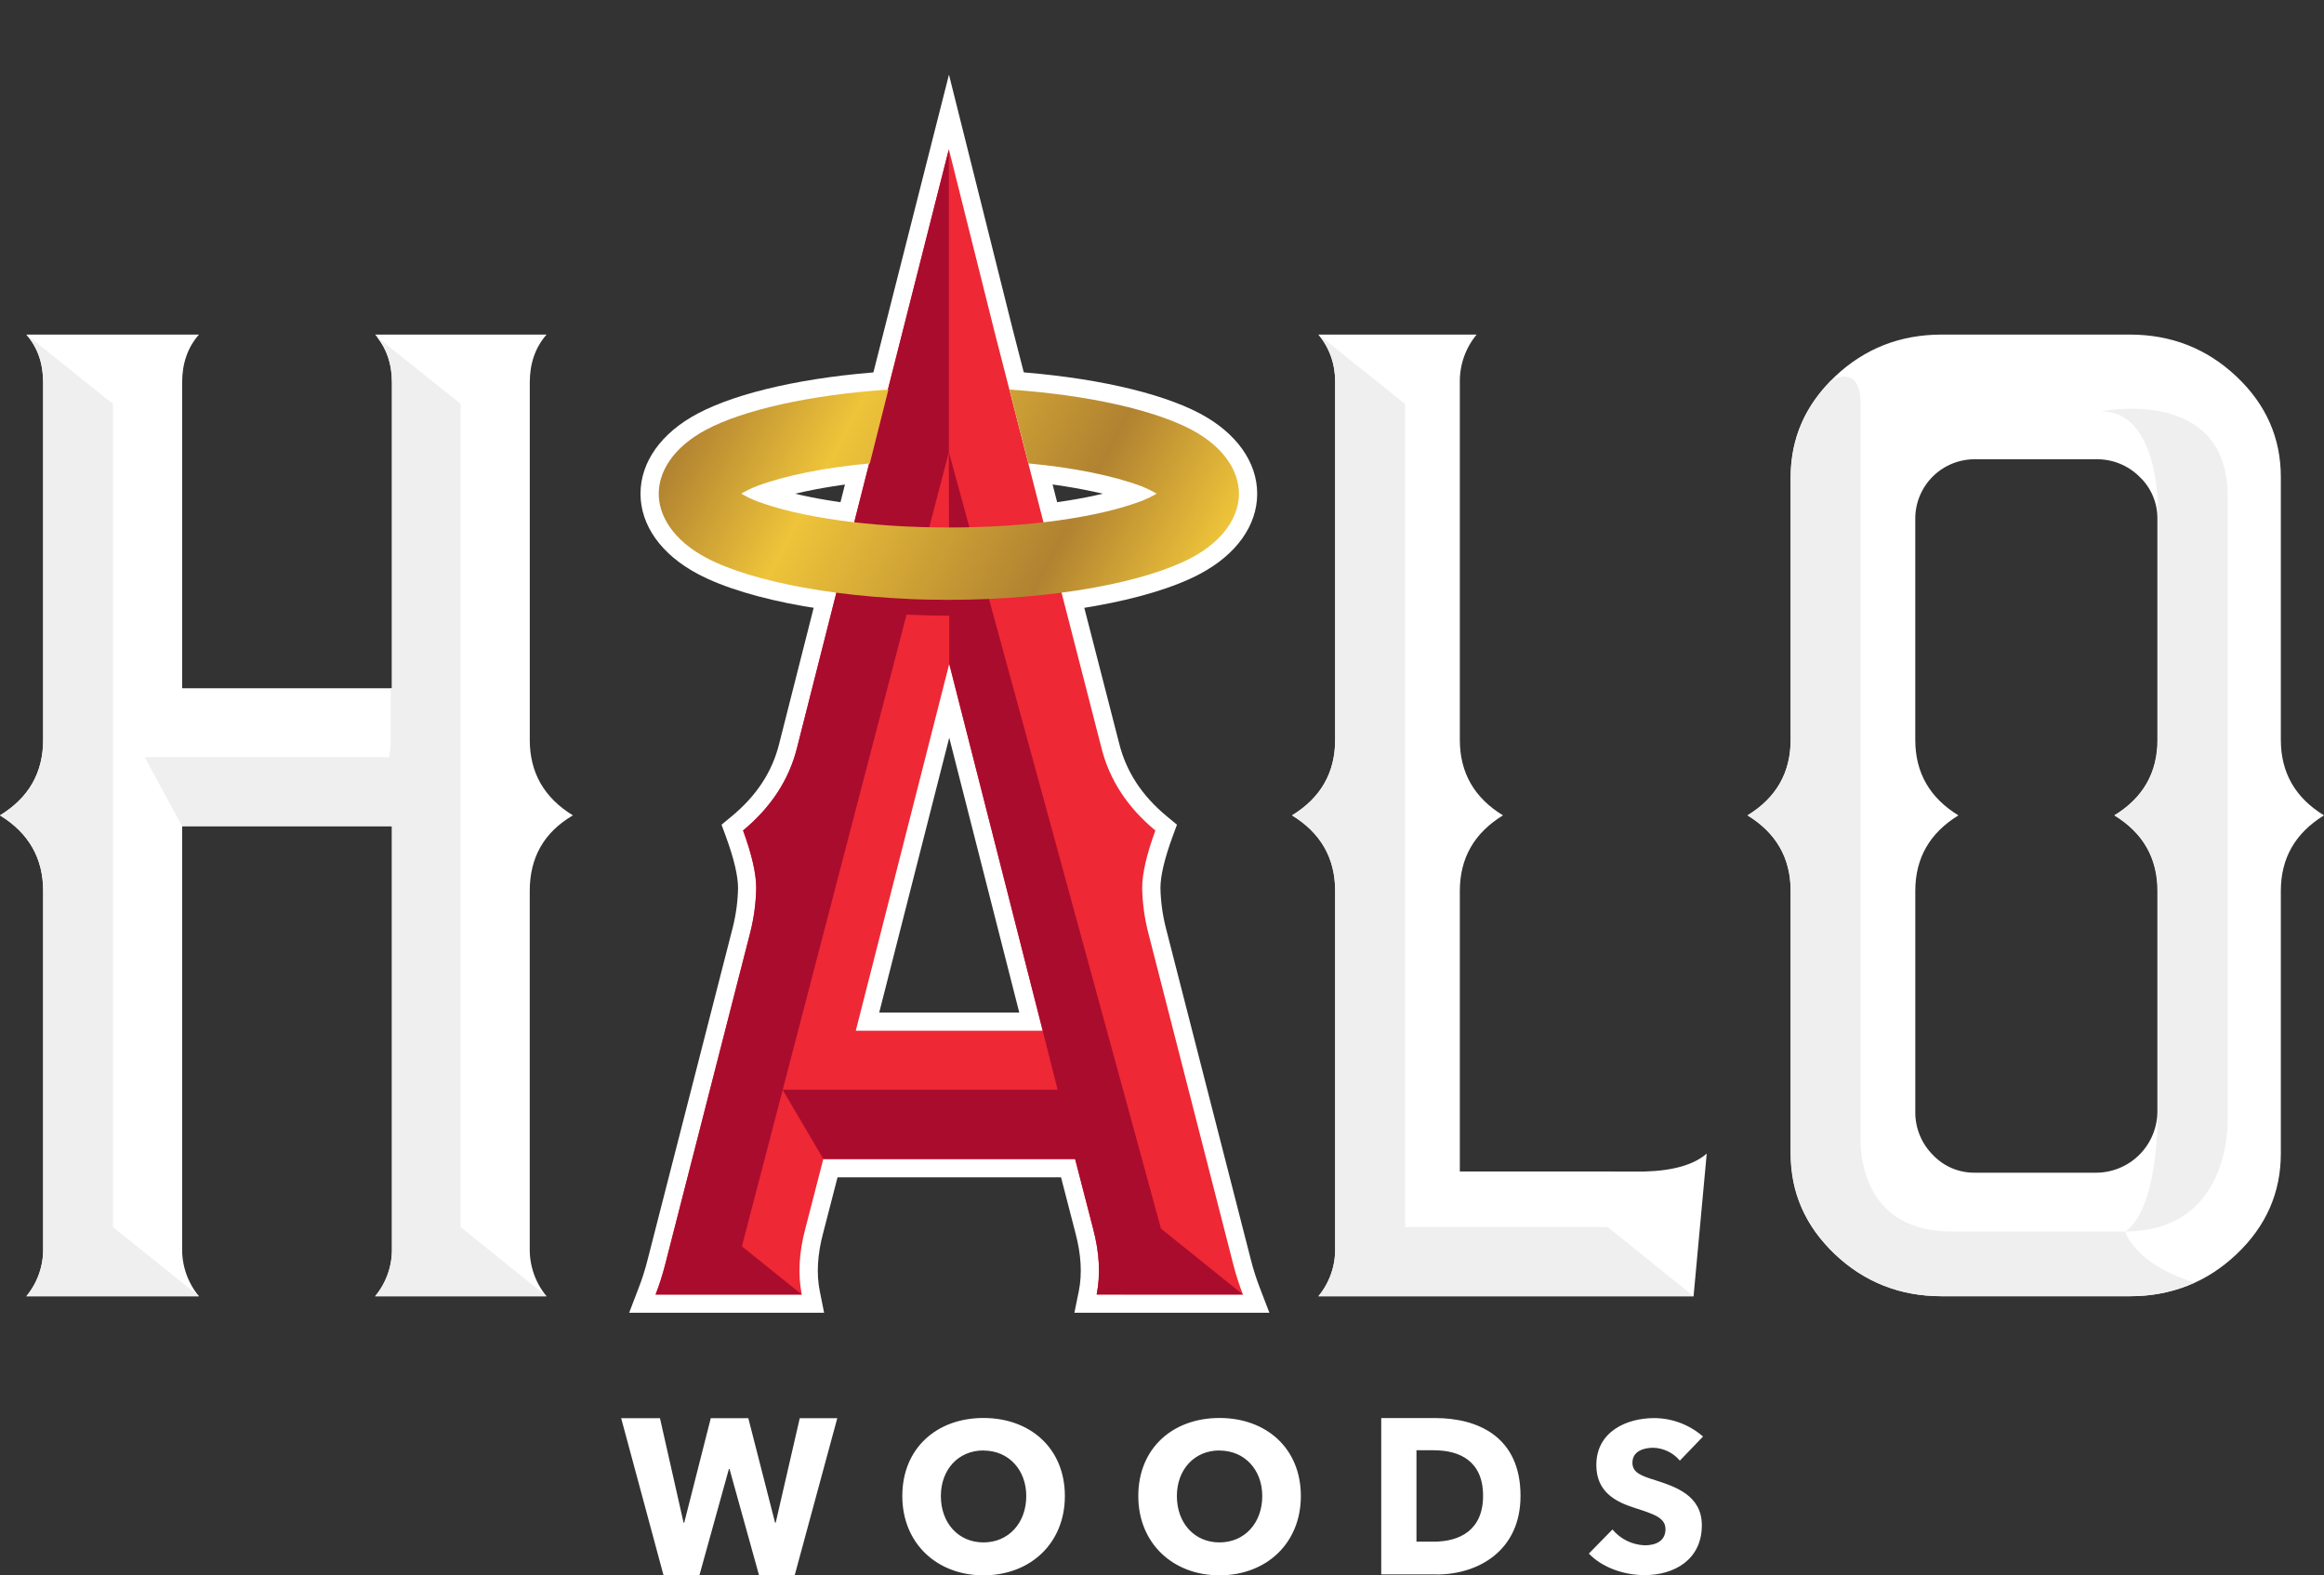
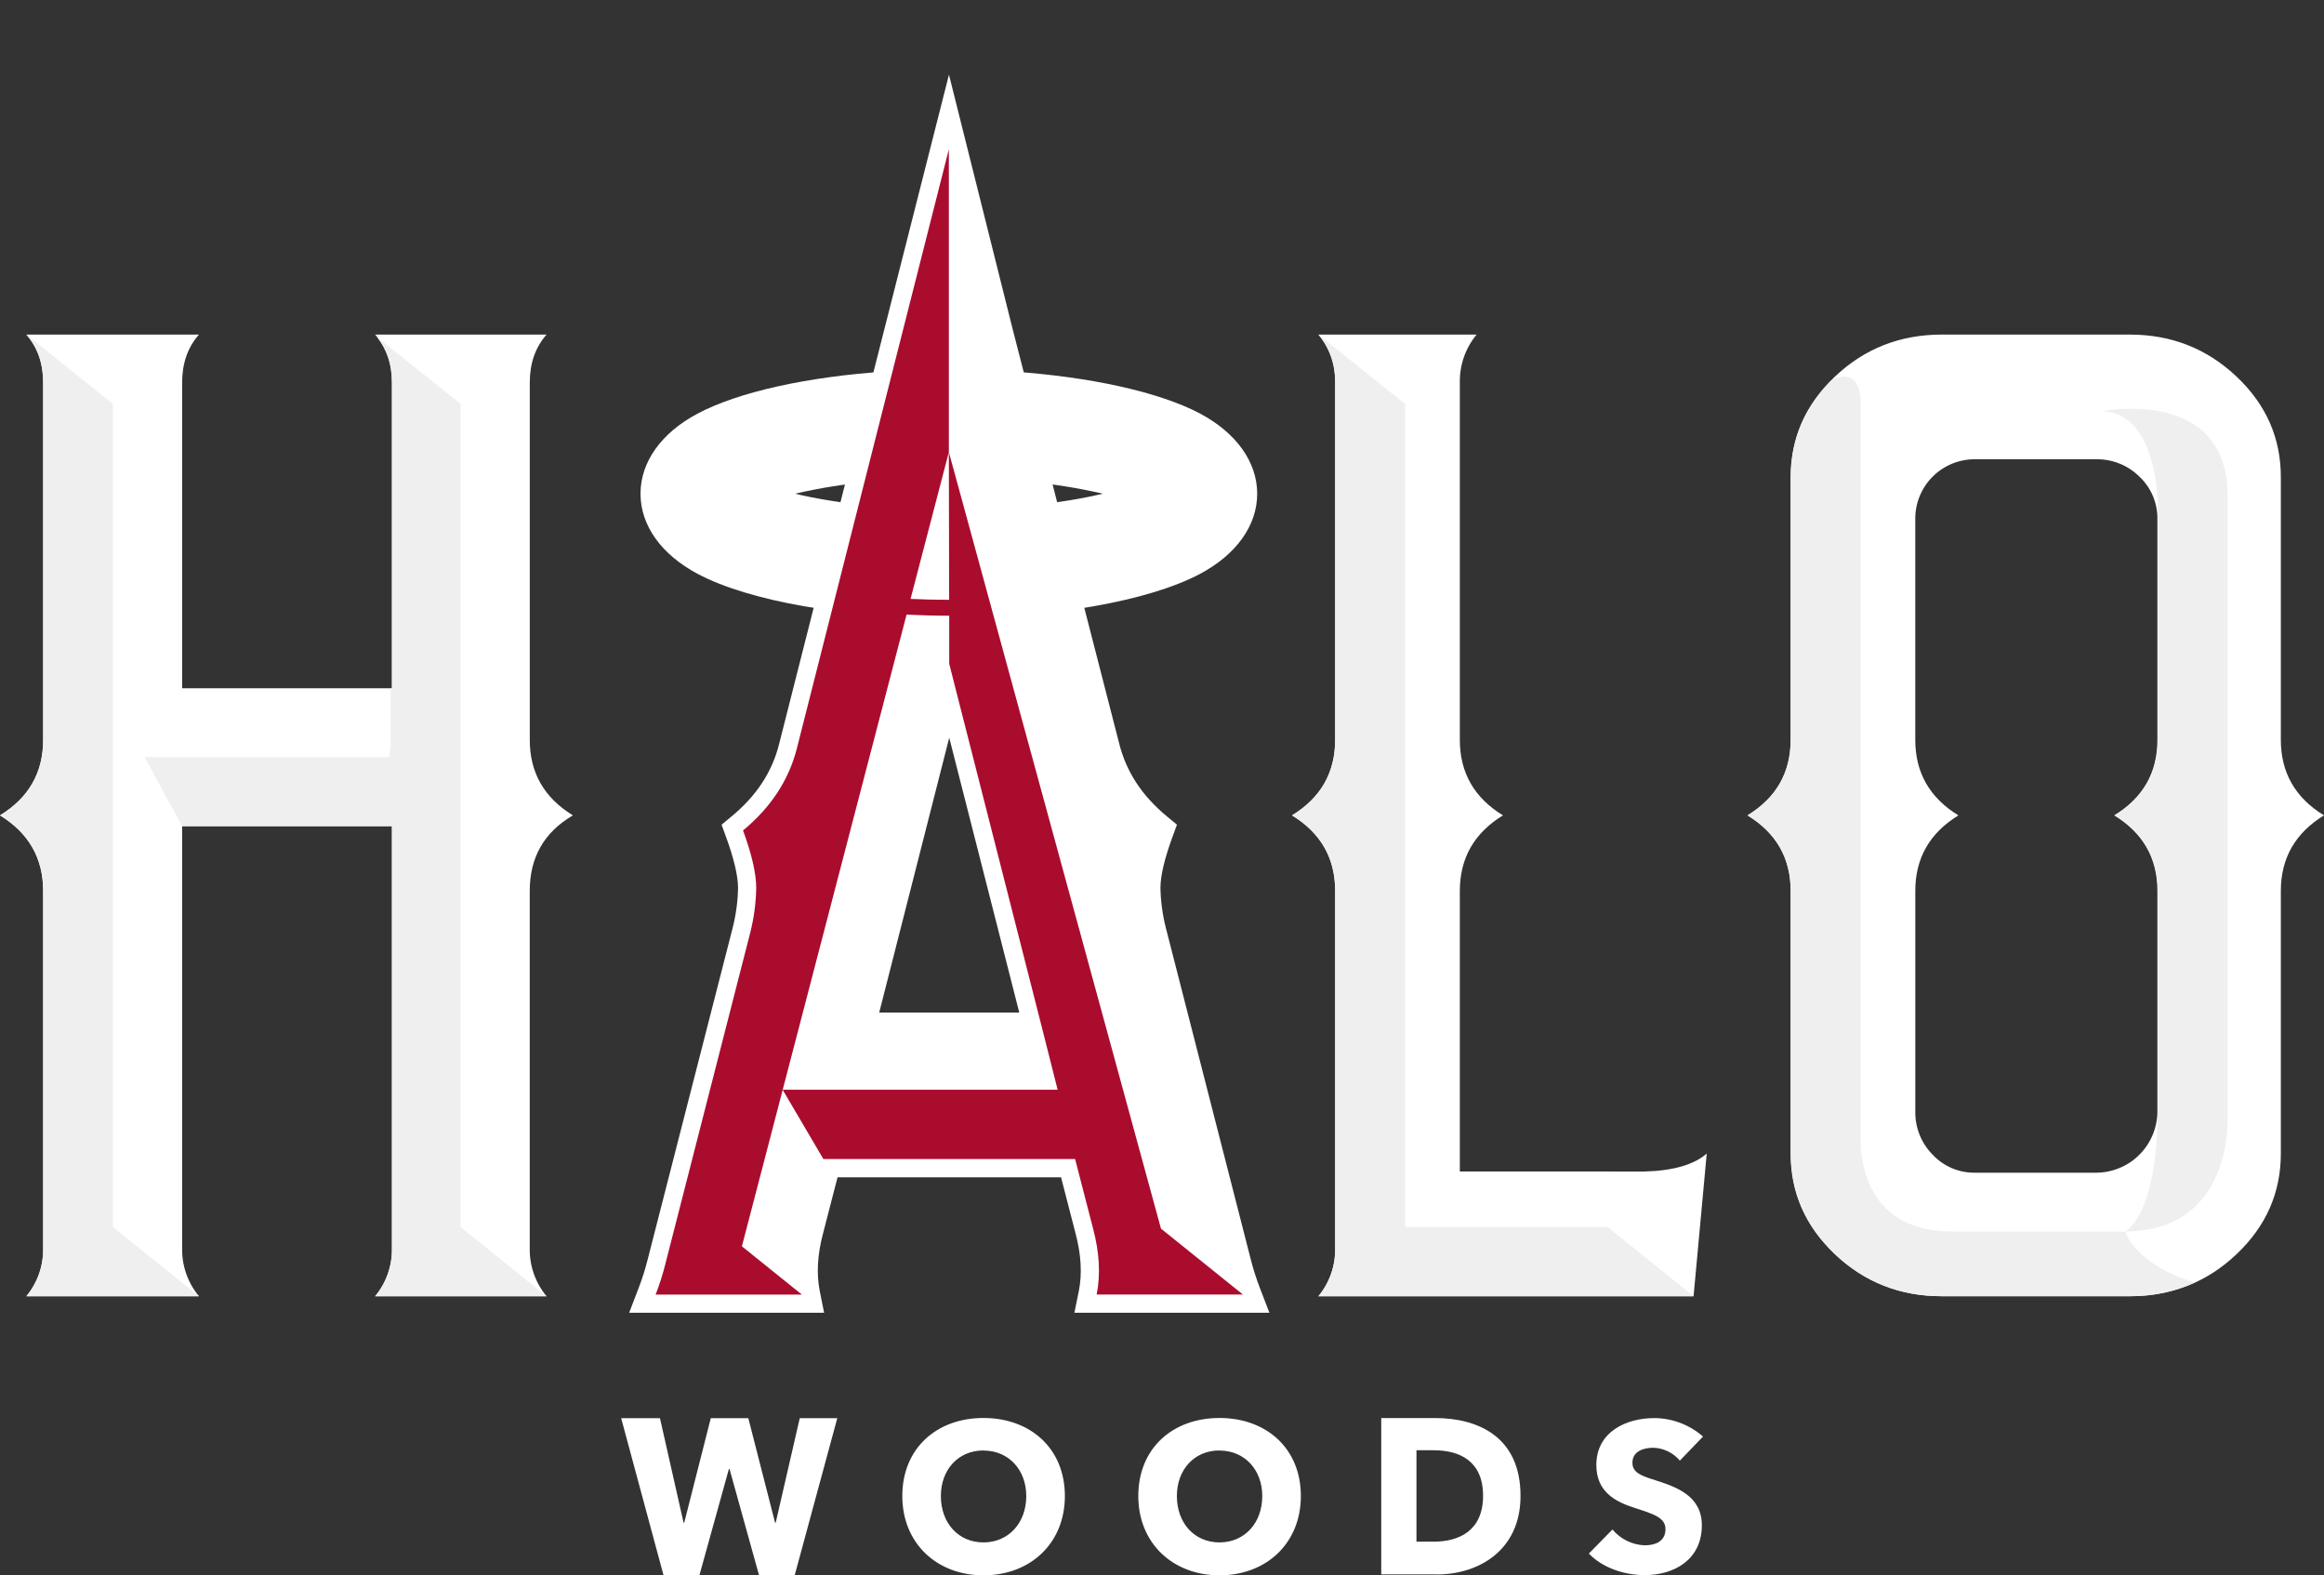
<svg xmlns="http://www.w3.org/2000/svg" width="180" height="122" viewBox="0 0 180 122" fill="none">
  <rect x="0" y="0" width="180" height="122" fill="#333333" stroke="none" />
-   <path d="M97.373 38.234C97.373 40.683 95.766 42.946 92.939 44.443C88.966 46.552 81.511 47.863 73.491 47.863C65.471 47.863 58.014 46.552 54.039 44.443C51.223 42.946 49.609 40.692 49.609 38.234C49.609 35.776 51.216 33.52 54.039 32.025C57.166 30.366 62.511 29.168 68.707 28.762L70.639 28.632L70.179 30.512C69.914 31.572 69.38 33.699 68.911 35.555L68.496 37.203L67.502 37.296C65.508 37.468 63.528 37.781 61.579 38.232C64.775 39.002 69.023 39.441 73.498 39.441C77.973 39.441 82.22 39 85.418 38.232C83.478 37.783 81.509 37.471 79.525 37.298L78.537 37.205L76.33 28.632L78.279 28.762C84.475 29.176 89.82 30.37 92.945 32.025C95.757 33.52 97.373 35.783 97.373 38.234Z" fill="white" />
+   <path d="M97.373 38.234C97.373 40.683 95.766 42.946 92.939 44.443C88.966 46.552 81.511 47.863 73.491 47.863C65.471 47.863 58.014 46.552 54.039 44.443C51.223 42.946 49.609 40.692 49.609 38.234C49.609 35.776 51.216 33.52 54.039 32.025C57.166 30.366 62.511 29.168 68.707 28.762L70.639 28.632L70.179 30.512C69.914 31.572 69.38 33.699 68.911 35.555L68.496 37.203L67.502 37.296C65.508 37.468 63.528 37.781 61.579 38.232C64.775 39.002 69.023 39.441 73.498 39.441C77.973 39.441 82.22 39 85.418 38.232C83.478 37.783 81.509 37.471 79.525 37.298L76.33 28.632L78.279 28.762C84.475 29.176 89.82 30.37 92.945 32.025C95.757 33.52 97.373 35.783 97.373 38.234Z" fill="white" />
  <path d="M83.214 101.661H98.318L97.582 99.743C97.308 99.036 97.077 98.313 96.889 97.578L90.305 71.881C90.045 70.865 89.902 69.822 89.879 68.773C89.879 67.83 90.195 66.494 90.814 64.801L91.159 63.863L90.389 63.229C88.445 61.621 87.23 59.764 86.679 57.558L78.42 25.438L73.5 5.78L60.357 57.565C59.821 59.762 58.6 61.621 56.654 63.229L55.886 63.865L56.23 64.803C56.85 66.496 57.164 67.839 57.164 68.775C57.142 69.816 57.002 70.851 56.745 71.86L50.152 97.58C49.967 98.314 49.737 99.037 49.464 99.743L48.729 101.661H63.829L63.491 99.972C63.227 98.648 63.312 97.146 63.752 95.496L64.871 91.169H82.18L83.302 95.506C83.737 97.142 83.825 98.646 83.559 99.972L83.214 101.661ZM78.945 78.411H68.098L73.521 57.128L78.945 78.411Z" fill="white" />
-   <path d="M66.282 79.82L73.522 51.408L80.763 79.82H66.282ZM96.266 100.248C95.972 99.49 95.724 98.715 95.523 97.926L88.929 72.208C88.642 71.084 88.486 69.931 88.464 68.771C88.464 67.659 88.805 66.174 89.486 64.315C87.32 62.52 85.927 60.385 85.307 57.908L77.05 25.781L73.491 11.558L61.732 57.908C61.114 60.384 59.722 62.519 57.555 64.315C58.233 66.172 58.572 67.656 58.572 68.766C58.549 69.925 58.393 71.079 58.107 72.203L51.516 97.923C51.316 98.711 51.068 99.487 50.773 100.245H62.098C61.79 98.697 61.883 96.995 62.377 95.138L63.768 89.753H83.27L84.663 95.138C85.157 96.996 85.249 98.698 84.939 100.245L96.266 100.248Z" fill="#EE2835" />
  <path fill-rule="evenodd" clip-rule="evenodd" d="M96.266 100.248H84.939C85.248 98.7 85.155 96.998 84.662 95.142L83.27 89.757H63.773L60.616 84.388H81.916L80.763 79.822L73.521 51.408V47.681H73.498C72.377 47.681 71.287 47.647 70.216 47.597L60.623 84.391L57.462 96.515L62.105 100.252H50.779C51.073 99.494 51.321 98.718 51.521 97.93L58.112 72.21C58.397 71.083 58.551 69.928 58.571 68.766C58.571 67.651 58.231 66.166 57.55 64.31C59.718 62.517 61.112 60.384 61.732 57.908L73.491 11.558V35.008L70.525 46.38C71.496 46.423 72.48 46.45 73.491 46.45H73.513L73.491 35.008L89.92 95.145L96.266 100.248Z" fill="#AA0C2E" />
-   <path fill-rule="evenodd" clip-rule="evenodd" d="M78.179 30.169C84.322 30.58 89.447 31.777 92.277 33.272C94.889 34.66 95.961 36.564 95.961 38.234C95.961 39.904 94.889 41.806 92.277 43.196C88.754 45.066 81.668 46.45 73.491 46.45C65.314 46.45 58.229 45.066 54.702 43.196C52.091 41.806 51.02 39.904 51.02 38.234C51.02 36.564 52.091 34.662 54.702 33.272C57.534 31.768 62.657 30.58 68.809 30.169C68.513 31.363 67.871 33.904 67.37 35.885C63.832 36.215 60.786 36.83 58.607 37.648C58.193 37.811 57.792 38.005 57.407 38.228C57.792 38.452 58.193 38.645 58.607 38.807C61.964 40.068 67.389 40.849 73.498 40.849C79.607 40.849 85.03 40.068 88.388 38.807C88.802 38.646 89.203 38.452 89.588 38.228C89.203 38.005 88.802 37.811 88.388 37.648C86.218 36.834 83.184 36.219 79.657 35.887L78.179 30.169Z" fill="url(#paint0_linear)" />
  <path d="M44.373 63.142C42.145 64.444 41.03 66.395 41.03 68.993V96.664C41.005 98.018 41.466 99.337 42.33 100.381H29.055C29.921 99.338 30.383 98.019 30.357 96.664V63.977H14.107V96.664C14.082 98.019 14.544 99.337 15.409 100.381H2.041C2.905 99.339 3.367 98.021 3.343 96.667V68.993C3.343 66.46 2.229 64.51 0 63.142C2.229 61.781 3.343 59.831 3.343 57.294V29.623C3.343 28.137 2.909 26.899 2.041 25.91H15.409C14.541 26.899 14.107 28.137 14.107 29.623V53.3H30.357V29.623C30.357 28.137 29.924 26.899 29.057 25.91H42.332C41.465 26.899 41.032 28.137 41.032 29.623V57.294C41.031 59.83 42.145 61.779 44.373 63.142ZM113.068 90.719V68.993C113.068 66.455 114.182 64.505 116.409 63.142C114.182 61.781 113.068 59.831 113.068 57.294V29.623C113.043 28.27 113.505 26.952 114.368 25.91H102.114C102.977 26.952 103.437 28.27 103.412 29.623V57.294C103.412 59.83 102.299 61.779 100.071 63.142C102.299 64.504 103.412 66.454 103.412 68.993V96.664C103.438 98.018 102.978 99.337 102.114 100.381H131.171L132.191 89.332C131.201 90.198 129.593 90.662 127.37 90.723L113.068 90.719ZM180 63.142C177.771 64.51 176.657 66.46 176.657 68.993V89.328C176.657 92.36 175.513 94.96 173.223 97.128C170.934 99.296 168.18 100.381 164.961 100.381H150.388C147.173 100.381 144.419 99.298 142.125 97.132C139.831 94.966 138.686 92.366 138.689 89.332V68.993C138.689 66.455 137.576 64.505 135.348 63.142C137.574 61.781 138.688 59.831 138.689 57.294V36.959C138.689 33.925 139.835 31.325 142.125 29.159C144.415 26.993 147.17 25.91 150.388 25.91H164.961C168.175 25.91 170.929 26.993 173.223 29.159C175.517 31.325 176.662 33.925 176.657 36.959V57.294C176.657 59.83 177.771 61.779 180 63.142ZM167.096 40.208C167.107 39.591 166.989 38.98 166.749 38.412C166.509 37.845 166.153 37.334 165.704 36.912C165.264 36.476 164.742 36.132 164.168 35.901C163.594 35.67 162.98 35.556 162.361 35.565H152.986C152.374 35.559 151.768 35.675 151.201 35.906C150.635 36.137 150.121 36.479 149.688 36.911C149.256 37.344 148.914 37.858 148.683 38.425C148.452 38.991 148.336 39.598 148.343 40.209V57.295C148.343 59.832 149.457 61.781 151.684 63.143C149.457 64.51 148.343 66.46 148.345 68.993V86.077C148.335 86.696 148.449 87.31 148.68 87.884C148.911 88.458 149.254 88.98 149.689 89.419C150.11 89.87 150.622 90.226 151.189 90.467C151.757 90.707 152.369 90.825 152.986 90.814H162.361C163.615 90.808 164.816 90.307 165.703 89.42C166.589 88.533 167.09 87.332 167.096 86.077V68.993C167.096 66.455 165.983 64.505 163.755 63.142C165.983 61.781 167.096 59.831 167.096 57.294V40.208Z" fill="white" />
  <path d="M61.55 121.993H58.791L56.504 113.759H56.455L54.17 121.993H51.393L48.111 109.824H51.116L52.945 117.919H52.995L55.052 109.824H57.959L60.032 117.919H60.08L61.943 109.824H64.85L61.55 121.993ZM76.171 121.993C72.562 121.993 69.886 119.51 69.886 115.852C69.886 112.142 72.564 109.808 76.171 109.808C79.778 109.808 82.477 112.142 82.477 115.852C82.477 119.517 79.798 121.993 76.171 121.993ZM76.171 112.323C74.207 112.323 72.873 113.825 72.873 115.852C72.873 117.942 74.228 119.444 76.171 119.444C78.114 119.444 79.487 117.942 79.487 115.852C79.487 113.832 78.132 112.33 76.171 112.33V112.323ZM94.452 121.993C90.843 121.993 88.164 119.51 88.164 115.852C88.164 112.142 90.843 109.808 94.452 109.808C98.061 109.808 100.755 112.142 100.755 115.852C100.755 119.517 98.077 121.993 94.452 121.993ZM94.452 112.323C92.487 112.323 91.152 113.825 91.152 115.852C91.152 117.942 92.507 119.444 94.452 119.444C96.396 119.444 97.766 117.942 97.766 115.852C97.766 113.832 96.411 112.33 94.452 112.33V112.323ZM111.293 121.919H106.98V109.815H111.161C114.445 109.815 117.768 111.244 117.768 115.836C117.775 120.096 114.477 121.927 111.293 121.927V121.919ZM111.096 112.305H109.709V119.387H111.032C113.023 119.387 114.868 118.531 114.868 115.829C114.868 113.126 113.023 112.312 111.096 112.312V112.305ZM130.109 113.112C129.856 112.81 129.541 112.565 129.187 112.393C128.832 112.221 128.446 112.126 128.052 112.114C127.337 112.114 126.436 112.36 126.436 113.275C126.436 114.044 127.121 114.289 128.221 114.632C129.789 115.139 131.812 115.811 131.812 118.117C131.812 120.783 129.67 121.977 127.387 121.977C125.737 121.977 124.073 121.371 123.061 120.308L124.889 118.444C125.197 118.812 125.578 119.111 126.009 119.322C126.44 119.533 126.91 119.651 127.389 119.669C128.237 119.669 128.996 119.342 128.996 118.419C128.996 117.536 128.116 117.258 126.596 116.768C125.127 116.295 123.641 115.541 123.641 113.448C123.641 110.879 125.962 109.817 128.116 109.817C129.51 109.82 130.855 110.328 131.903 111.246L130.109 113.112Z" fill="white" />
  <path d="M15.411 100.381H2.041C2.905 99.339 3.367 98.021 3.343 96.667V68.993C3.343 66.46 2.229 64.51 0 63.142C2.229 61.781 3.343 59.831 3.343 57.294V29.623C3.343 28.137 2.909 26.899 2.041 25.91L8.75 31.282V95.022L15.411 100.381Z" fill="#EFEFEF" />
  <path d="M42.321 100.381H29.055C29.921 99.338 30.383 98.019 30.357 96.664V63.977H14.107L11.205 58.639H30.134C30.217 58.195 30.26 57.745 30.262 57.294V53.3H30.357V29.623C30.357 28.224 29.959 27.053 29.191 26.093L35.675 31.273V95.022L42.321 100.381Z" fill="#EFEFEF" />
  <path d="M131.177 100.381H102.113C102.976 99.338 103.438 98.021 103.413 96.667V68.993C103.413 66.455 102.299 64.505 100.071 63.142C102.299 61.781 103.413 59.831 103.413 57.294V29.623C103.413 28.137 102.979 26.899 102.113 25.91L108.827 31.282V95.022H124.521L131.177 100.381Z" fill="#EFEFEF" />
  <path d="M169.977 99.323C168.4 100.032 166.689 100.392 164.961 100.377H150.388C147.173 100.377 144.419 99.294 142.125 97.128C141.811 96.827 141.513 96.511 141.232 96.18L141.22 96.162L141.198 96.135C140.419 95.226 139.801 94.19 139.371 93.072C139.346 93.006 139.321 92.94 139.298 92.874C139.115 92.36 138.974 91.832 138.875 91.296C138.861 91.214 138.852 91.13 138.839 91.048C138.745 90.48 138.697 89.904 138.695 89.328V68.993C138.695 66.455 137.581 64.505 135.354 63.142C137.58 61.781 138.693 59.831 138.695 57.294V36.959C138.695 36.589 138.713 36.228 138.746 35.871C138.764 35.692 138.798 35.514 138.825 35.326C138.852 35.139 138.868 34.996 138.898 34.835C138.946 34.59 139.013 34.353 139.077 34.12C139.102 34.031 139.121 33.942 139.148 33.849C139.232 33.574 139.327 33.313 139.439 33.04C139.459 32.993 139.473 32.947 139.493 32.901C139.614 32.611 139.752 32.327 139.902 32.049C139.913 32.029 139.921 32.009 139.932 31.991C140.093 31.697 140.271 31.409 140.468 31.127V31.118C140.874 30.528 141.332 29.976 141.838 29.469V29.469C144.271 28.196 144.111 31.289 144.111 31.289V88.692C144.22 90.755 145.134 95.367 151.164 95.367H164.605C164.605 95.367 165.255 97.853 169.977 99.323Z" fill="#EFEFEF" />
  <path d="M172.541 38.437V86.484C172.541 86.484 172.982 95.36 164.598 95.36C164.598 95.36 167.127 94.259 167.127 85.715V68.993C167.127 66.455 166.013 64.505 163.786 63.141C166.012 61.78 167.126 59.831 167.127 57.294V39.013C167.127 39.013 167.096 31.852 162.752 31.852C162.752 31.852 172.541 29.859 172.541 38.437Z" fill="#EFEFEF" />
  <defs>
    <linearGradient id="paint0_linear" x1="55.627" y1="28.617" x2="91.357" y2="47.843" gradientUnits="userSpaceOnUse">
      <stop stop-color="#B18231" />
      <stop offset="0.27" stop-color="#EEC43A" />
      <stop offset="0.73" stop-color="#B18231" />
      <stop offset="1" stop-color="#EEC43A" />
    </linearGradient>
  </defs>
</svg>